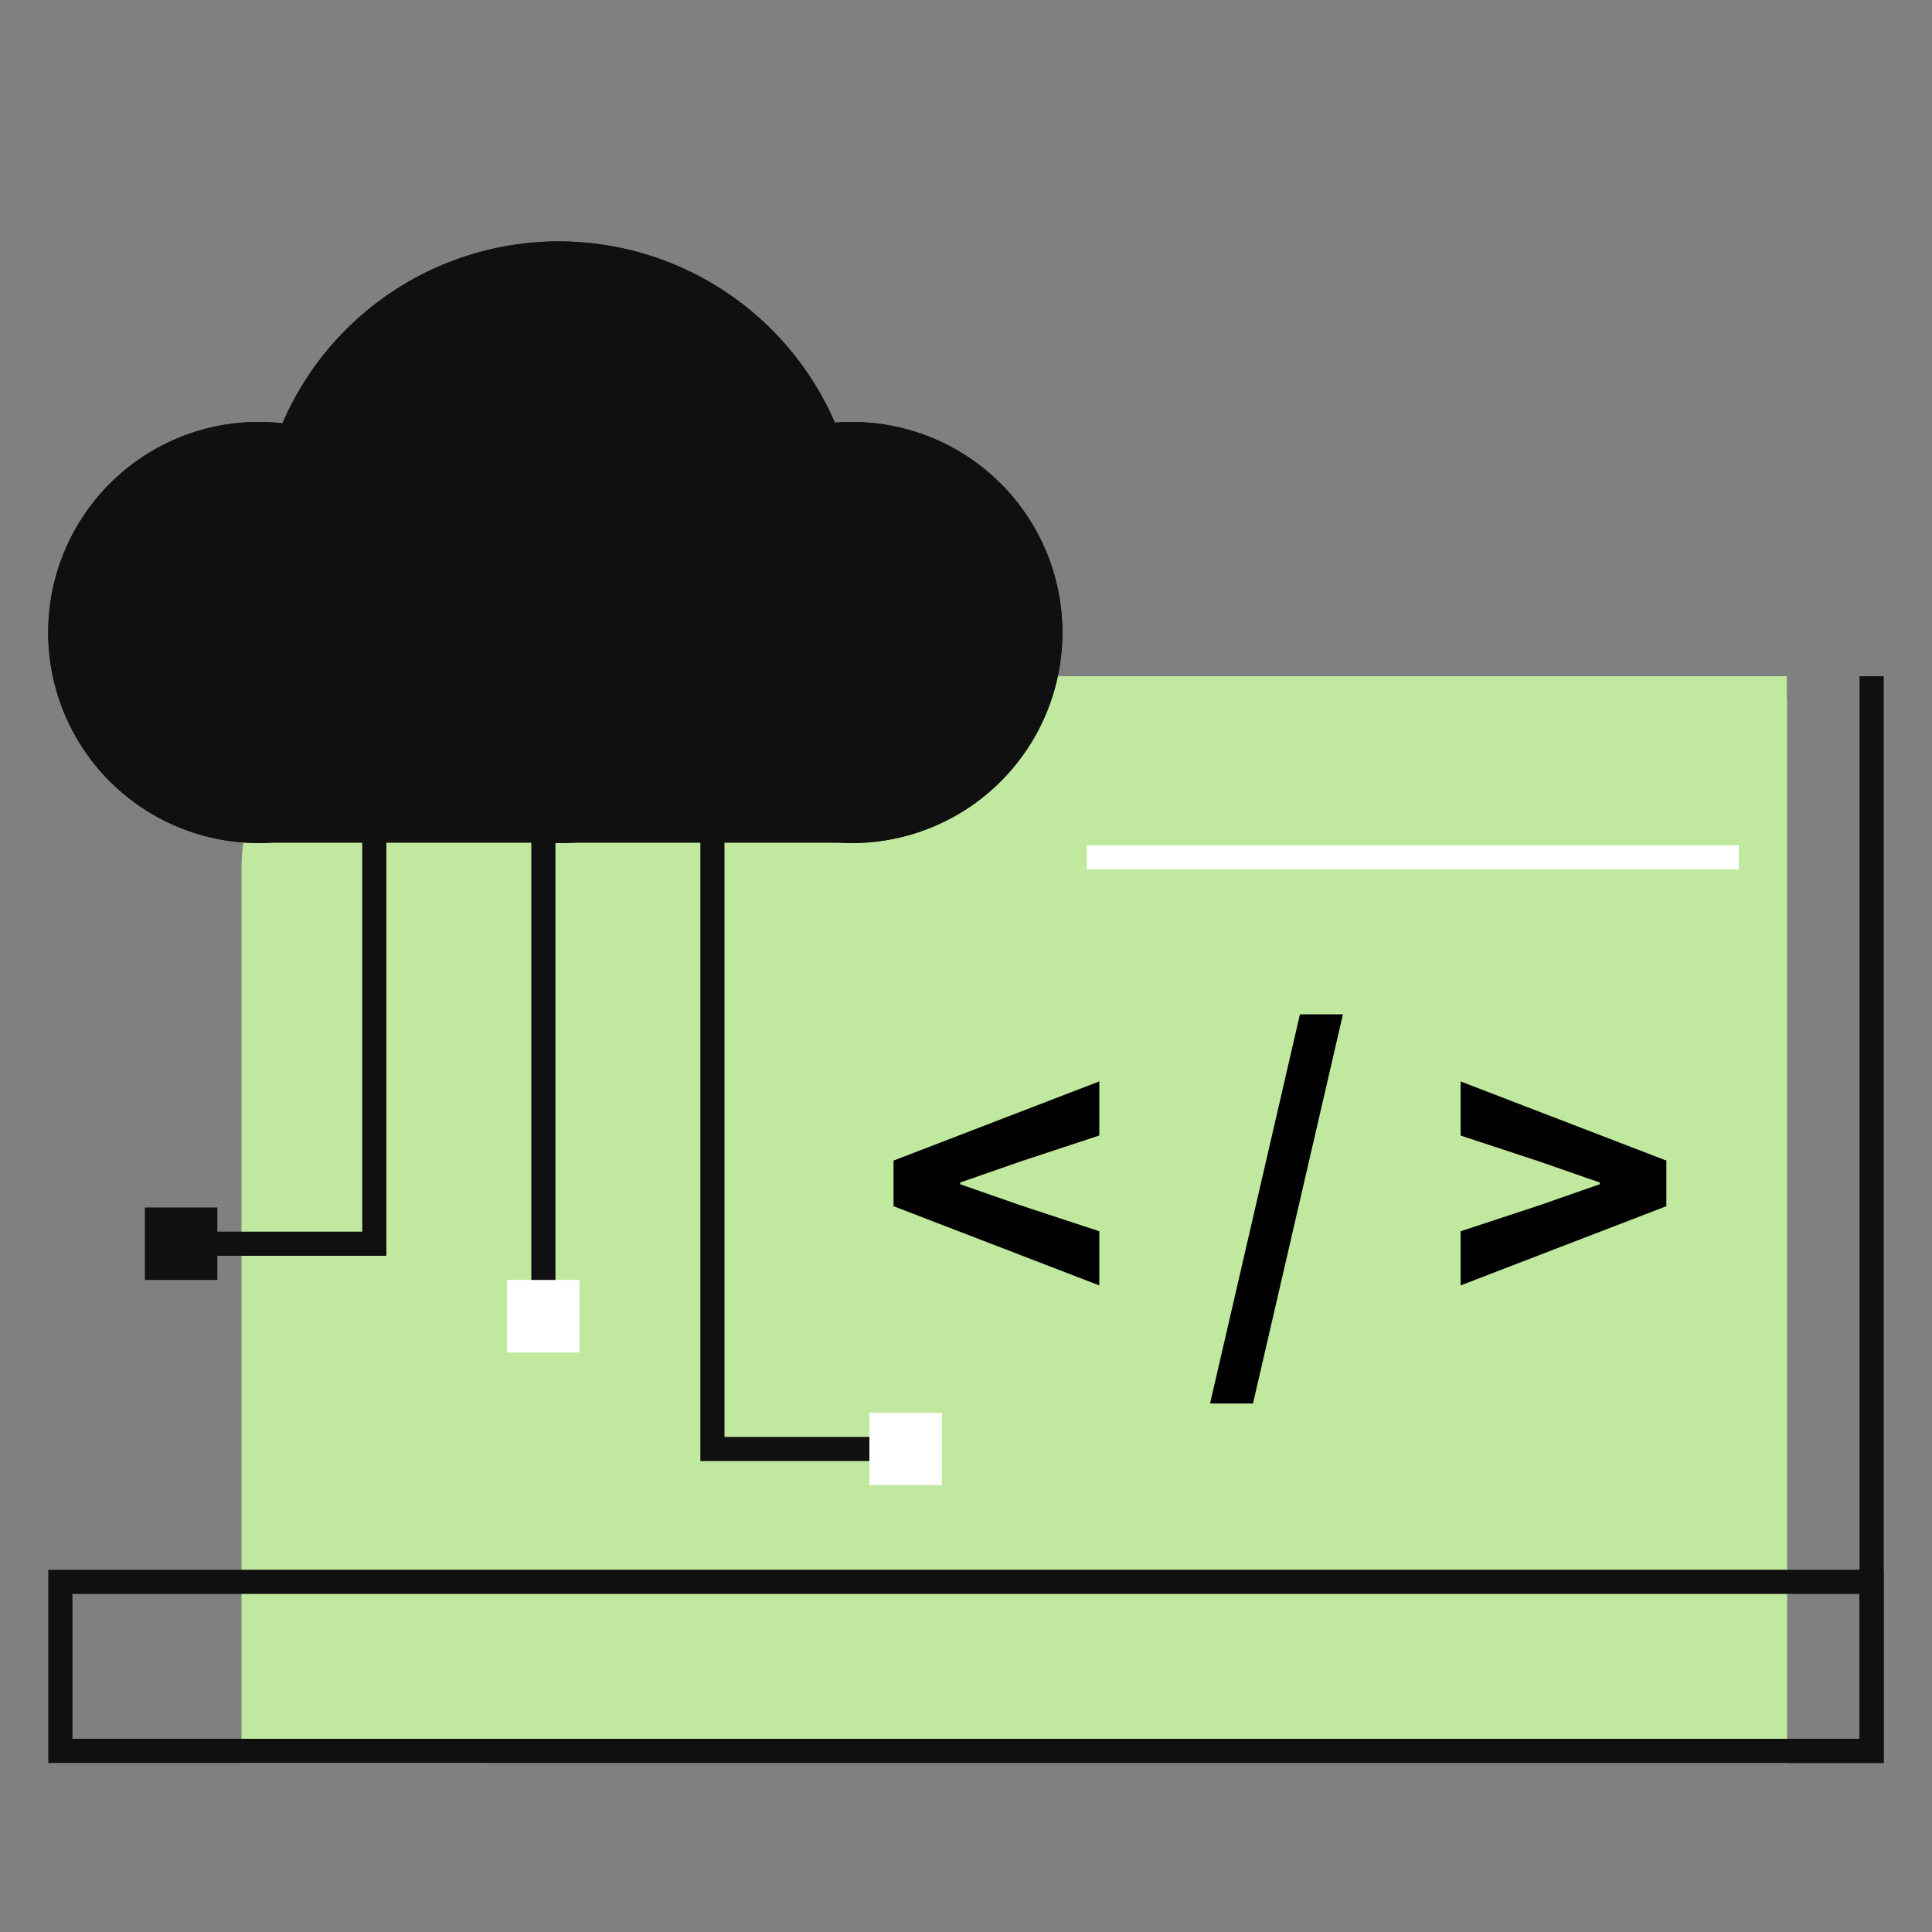
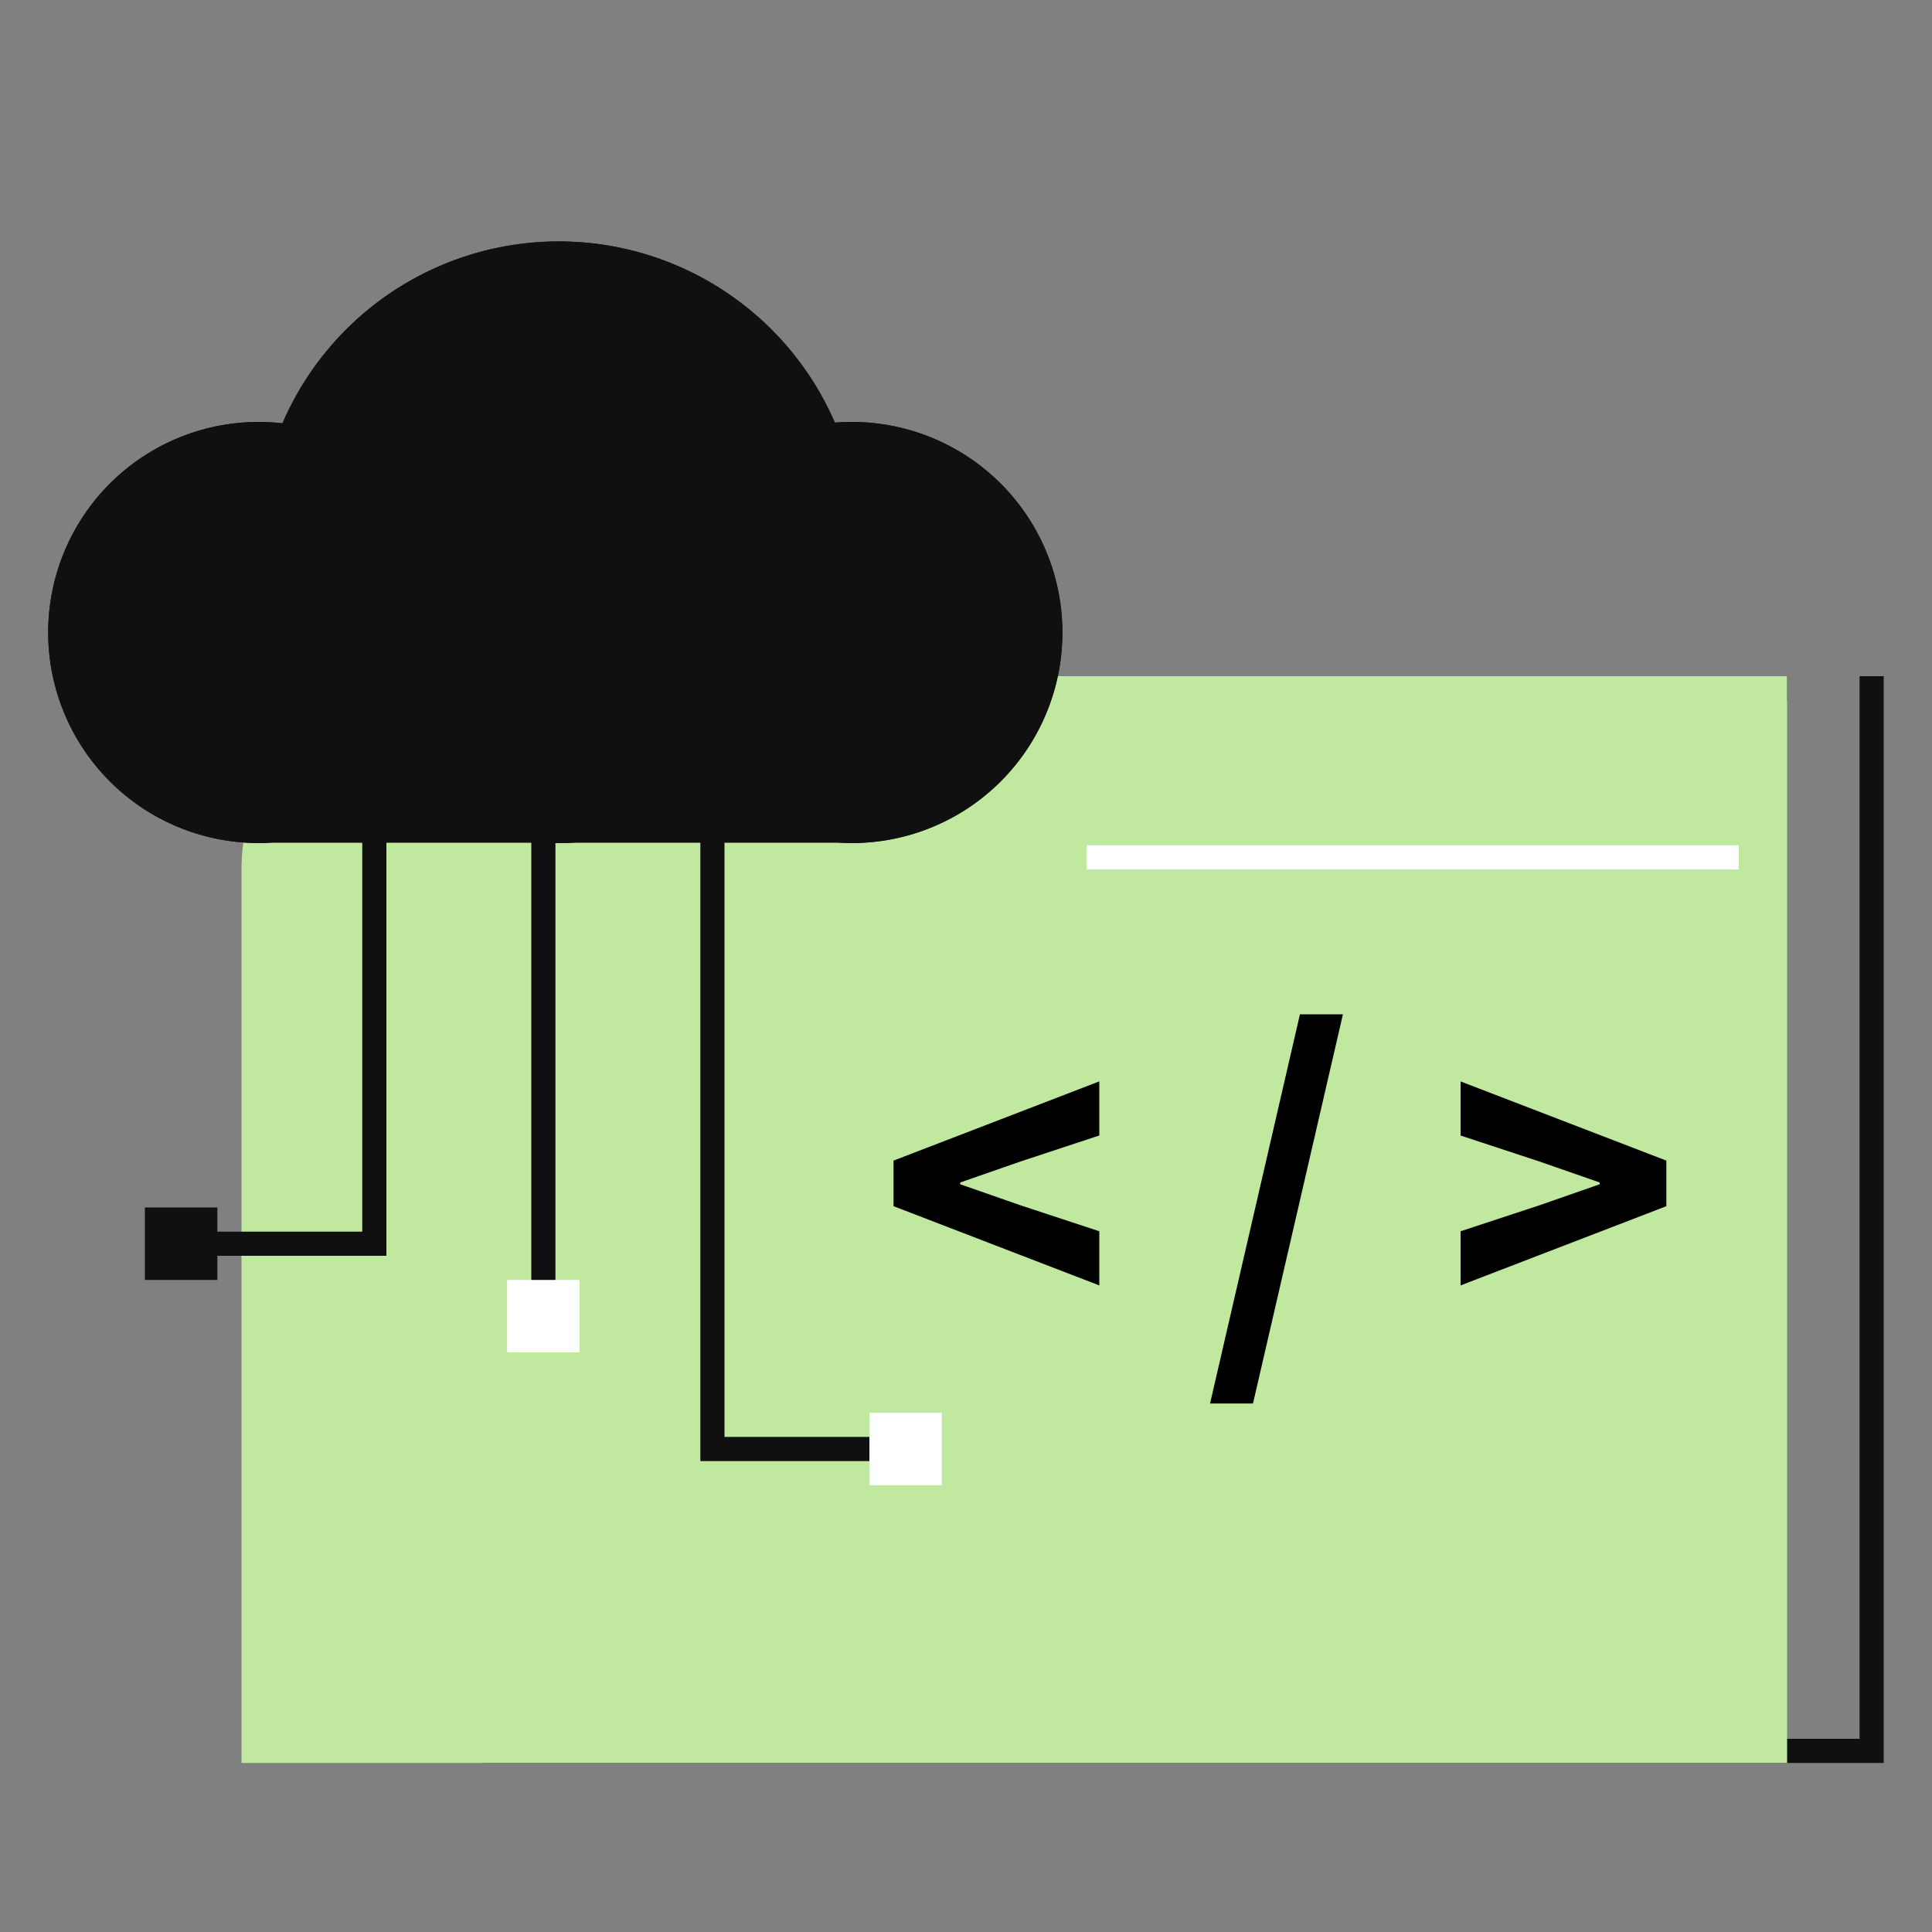
<svg xmlns="http://www.w3.org/2000/svg" width="40" height="40" fill="none">
  <rect width="100%" height="100%" fill="#808080" stroke="none" />
  <path fill-rule="evenodd" clip-rule="evenodd" d="M10.5 14.5H37V14H10v22.5h29V14h-.5v22h-28V14.5z" fill="#111010" />
  <path d="M5 18a4 4 0 0 1 4-4h28v22.5H5V18z" fill="#C0E99F" />
-   <path fill-rule="evenodd" clip-rule="evenodd" d="M38.5 33h-37v3h37v-3zM1 32.5v4h38v-4H1z" fill="#111010" />
  <path d="M22.5 17.5H36v.5H22.5v-.5z" fill="#fff" />
  <path d="m22.76 26.613-4.26-1.64v-.944l4.26-1.64v1.12l-1.63.538-1.25.435v.037l1.25.436 1.63.537v1.12zm2.293 2.445L26.914 21h.89l-1.862 8.058h-.89zm5.187-2.445v-1.121l1.63-.537 1.25-.436v-.037l-1.25-.435-1.63-.537v-1.12l4.26 1.639v.944l-4.26 1.64z" fill="#000" />
  <path fill-rule="evenodd" clip-rule="evenodd" d="M5.655 17.444a4.359 4.359 0 1 1 .194-8.68 6.229 6.229 0 0 1 11.436-.013 4.359 4.359 0 1 1 .06 8.694h-5.422a6.282 6.282 0 0 1-.707 0H5.655z" fill="#111010" />
  <path fill-rule="evenodd" clip-rule="evenodd" d="M5.638 16.944h5.592l.014.001a5.766 5.766 0 0 0 .651 0h5.485a3.859 3.859 0 1 0-.054-7.697l-.357.03-.142-.328a5.729 5.729 0 0 0-10.518.011l-.147.34-.368-.04a3.859 3.859 0 1 0-.172 7.685l.017-.002zm.21-8.18a4.359 4.359 0 1 0-.194 8.68h5.562a6.282 6.282 0 0 0 .707 0h5.422a4.359 4.359 0 1 0-.06-8.694 6.229 6.229 0 0 0-11.436.013z" fill="#111010" />
  <path fill-rule="evenodd" clip-rule="evenodd" d="M7.5 25.5V16H8v10H3.75v-.5H7.5zm7.5 4.25V16h-.5v14.25h4.25v-.5H15z" fill="#111010" />
  <path d="M11 16h.5v11.5H11V16zm-8 9h1.5v1.5H3V25z" fill="#111010" />
  <path d="M10.5 26.5H12V28h-1.5v-1.5zm7.5 2.75h1.5v1.5H18v-1.5z" fill="#fff" />
</svg>